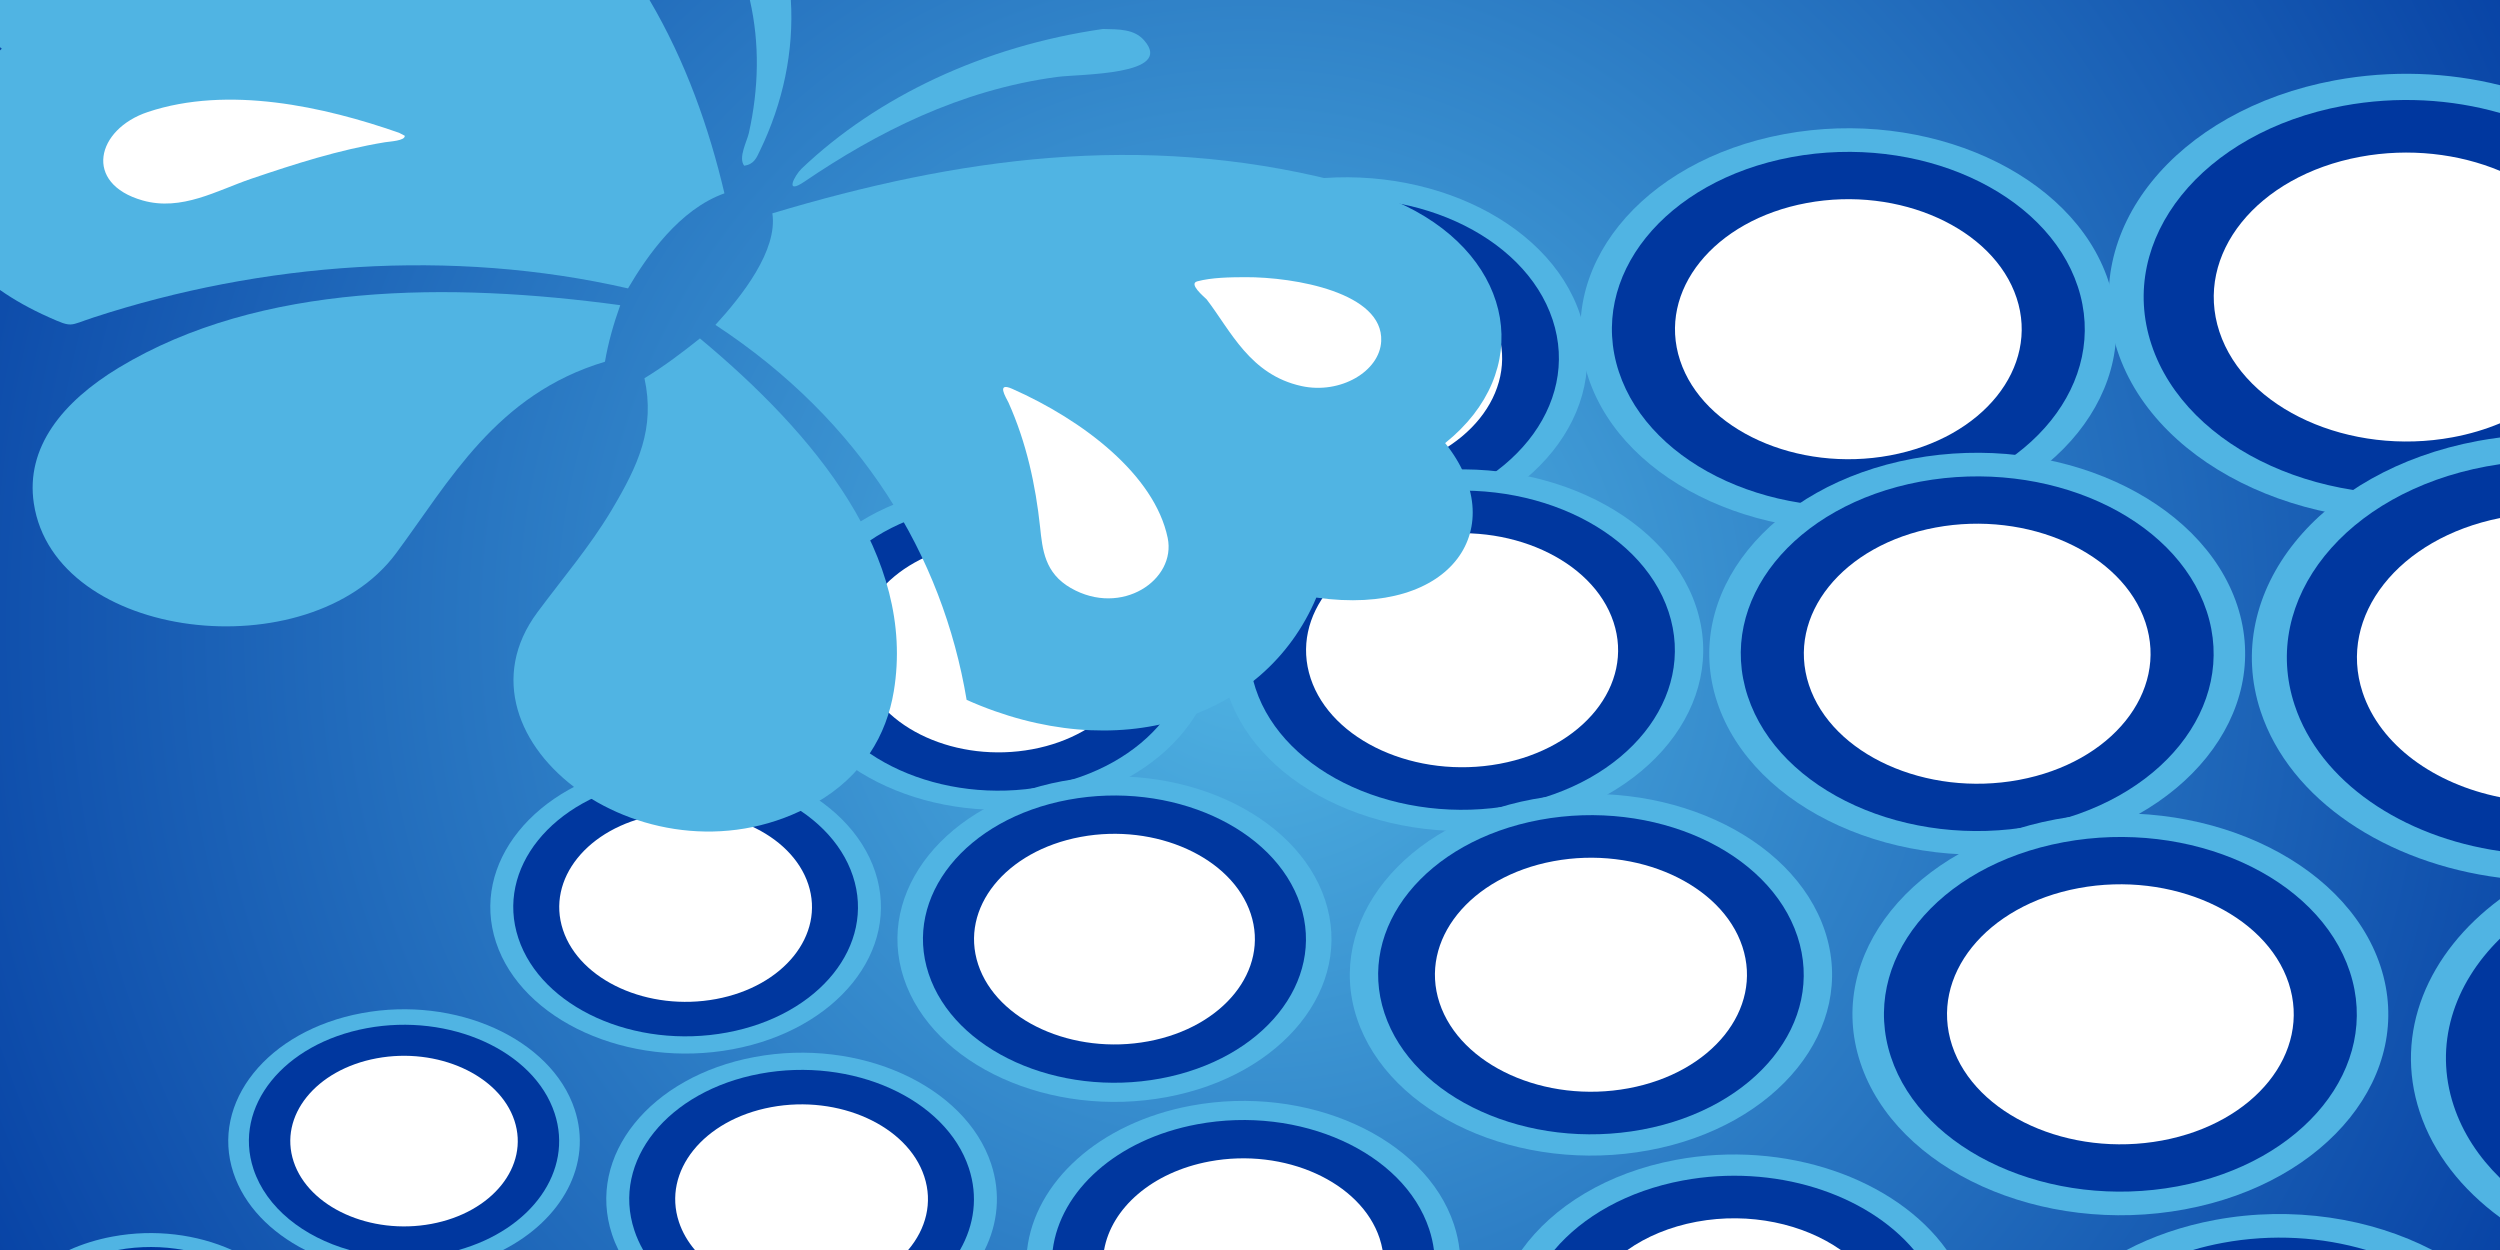
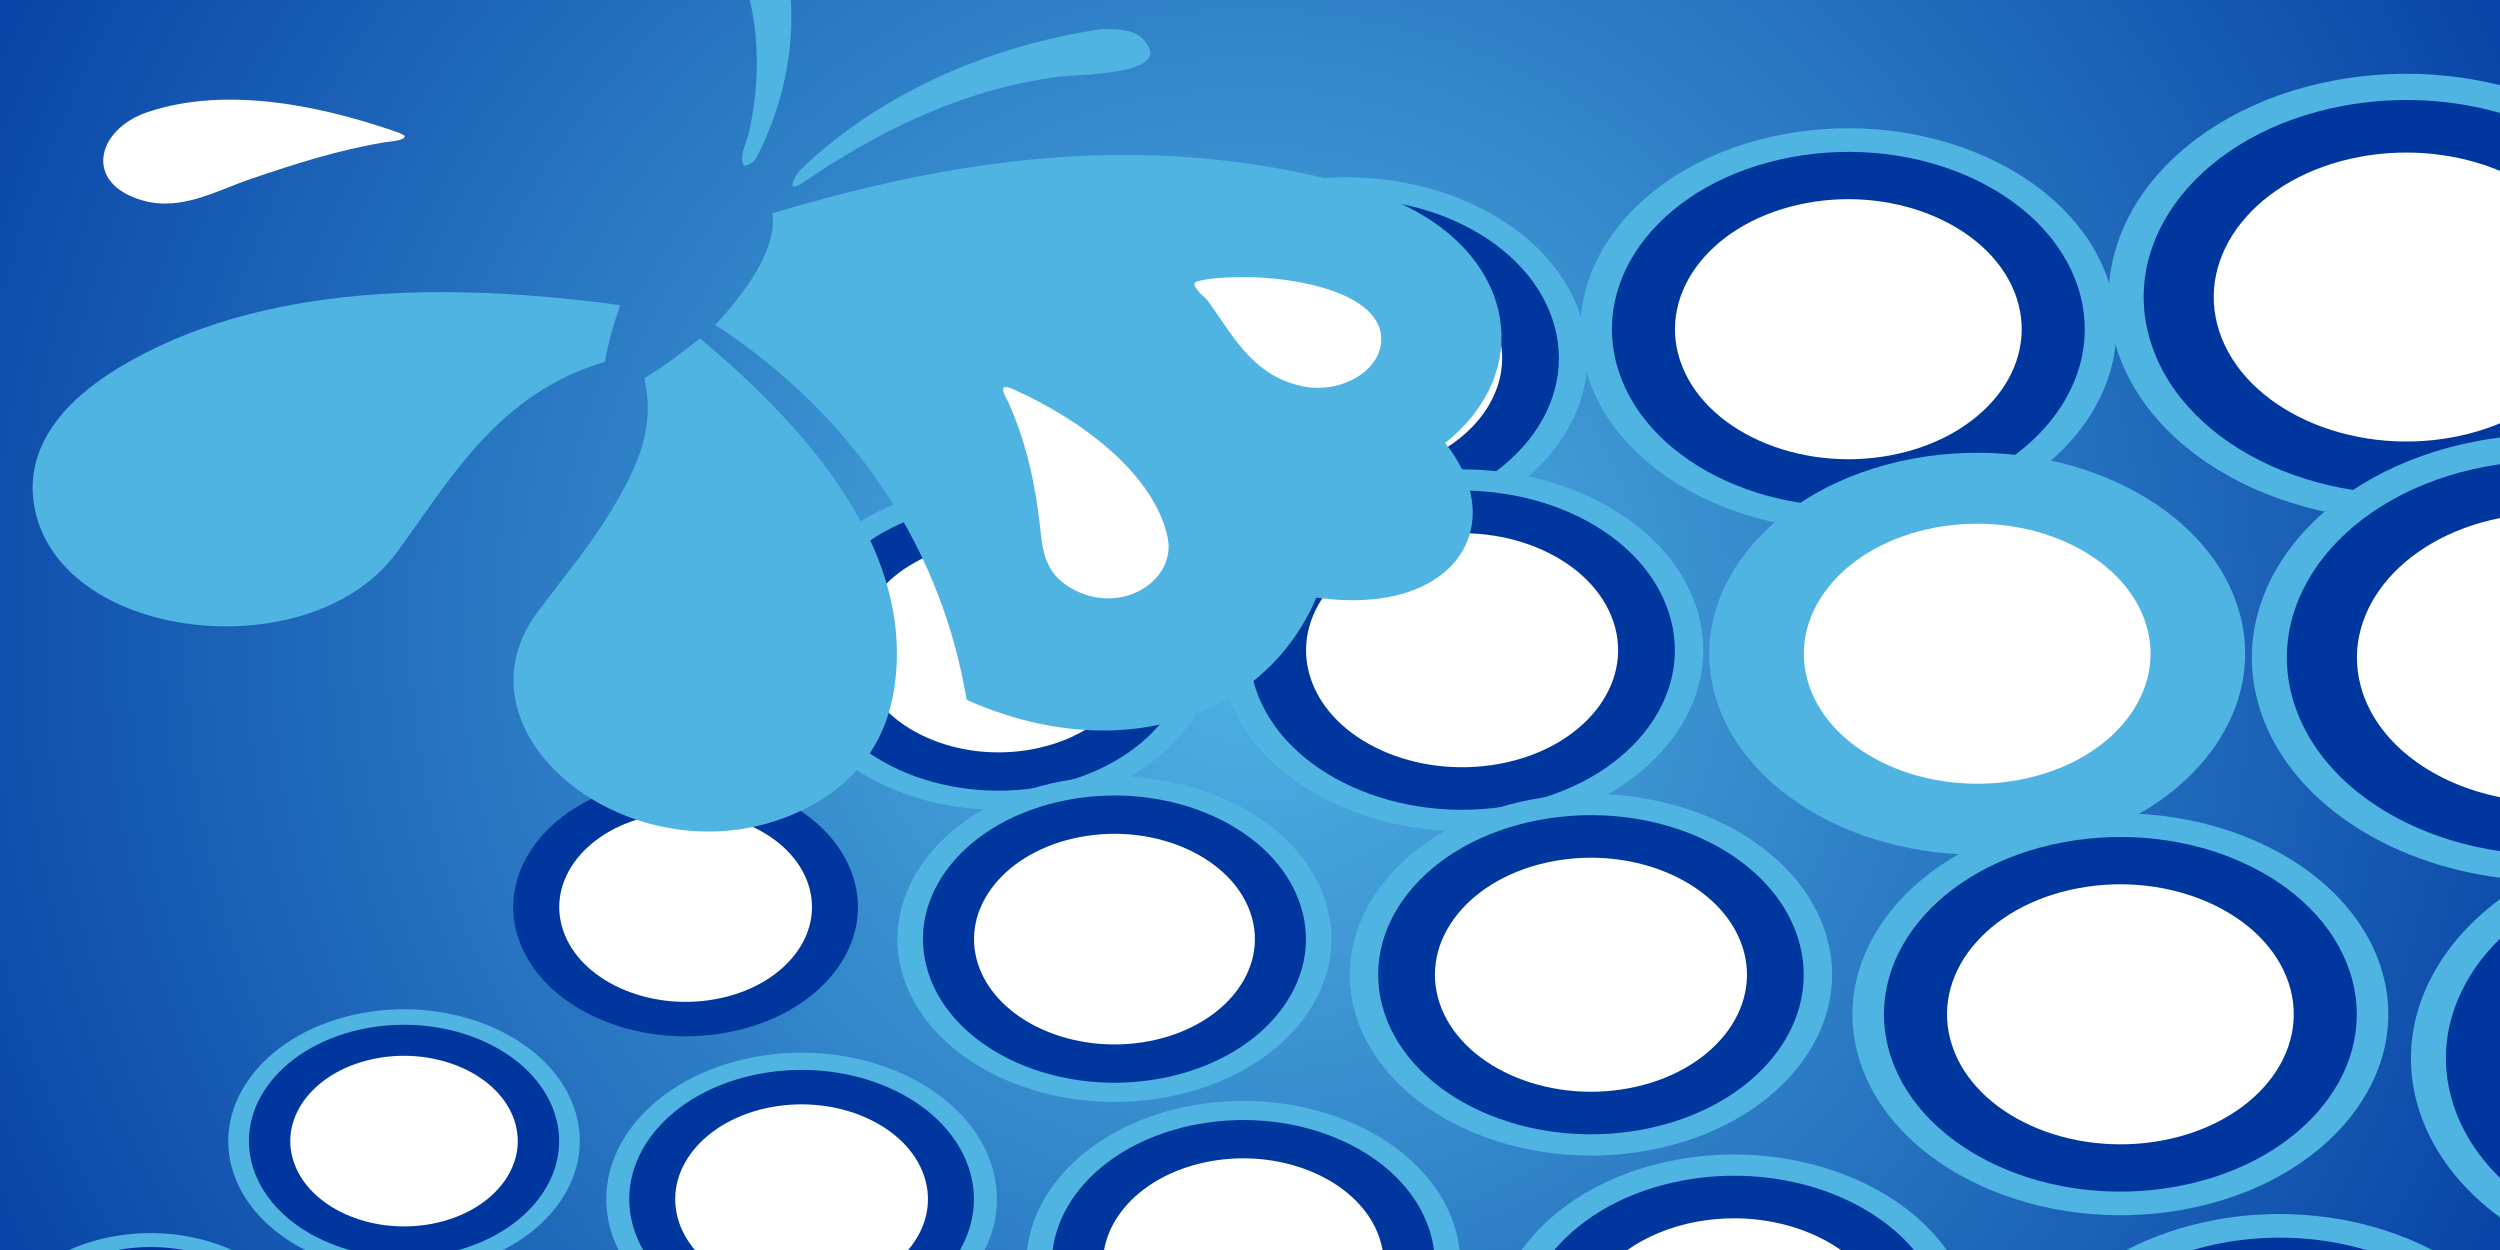
<svg xmlns="http://www.w3.org/2000/svg" xml:space="preserve" width="140px" height="70px" version="1.1" style="shape-rendering:geometricPrecision; text-rendering:geometricPrecision; image-rendering:optimizeQuality; fill-rule:evenodd; clip-rule:evenodd" viewBox="0 0 103538 51769">
  <rect x="0" y="0" width="103538" height="51769" fill="#808080" stroke="none" />
  <defs>
    <style type="text/css">
   
    .fil3 {fill:white}
    .fil2 {fill:#00379F}
    .fil1 {fill:#50B4E3}
    .fil0 {fill:url(#id0)}
   
  </style>
    <radialGradient id="id0" gradientUnits="userSpaceOnUse" gradientTransform="matrix(1.25 -0 -0 1.25 -12942 -6471)" cx="51768.6" cy="25884.5" r="51769" fx="51768.6" fy="25884.5">
      <stop offset="0" style="stop-opacity:1; stop-color:#50B4E3" />
      <stop offset="1" style="stop-opacity:1; stop-color:#00379F" />
    </radialGradient>
  </defs>
  <g id="icon">
    <rect class="fil0" width="103538" height="51769" />
    <path class="fil1" d="M9604 51769c-1435,-645 -3195,-881 -4943,-556 -649,120 -1251,310 -1797,556l6740 0z" />
    <path class="fil2" d="M4870 51769c932,-170 1867,-160 2739,0l-2739 0z" />
    <path class="fil1" d="M9667 48573c448,1355 1540,2466 2970,3196l8199 0c2438,-1251 3714,-3550 2963,-5824 -966,-2922 -4922,-4710 -8817,-3985 -3896,724 -6280,3690 -5315,6613z" />
    <path class="fil2" d="M22968 46101c792,2398 -963,4822 -3976,5668l-4517 0c-1911,-540 -3448,-1752 -3977,-3351 -853,-2582 1246,-5195 4689,-5835 3444,-640 6927,935 7781,3518z" />
    <path class="fil3" d="M12161 48109c625,1891 3185,3048 5705,2579 2522,-469 4064,-2388 3439,-4279 -625,-1890 -3185,-3048 -5705,-2579 -2522,468 -4064,2388 -3439,4279z" />
-     <path class="fil1" d="M20544 39027c1073,3246 5468,5233 9797,4428 4329,-805 6978,-4101 5905,-7348 -1074,-3246 -5468,-5233 -9797,-4428 -4329,805 -6978,4101 -5905,7348z" />
    <path class="fil2" d="M35322 36279c949,2869 -1384,5772 -5210,6483 -3826,712 -7696,-1038 -8644,-3907 -949,-2870 1384,-5772 5210,-6483 3825,-712 7696,1037 8644,3907z" />
    <path class="fil3" d="M23315 38511c694,2102 3538,3387 6339,2865 2801,-520 4515,-2652 3821,-4753 -695,-2101 -3539,-3387 -6339,-2866 -2802,521 -4515,2654 -3821,4754z" />
    <path class="fil1" d="M32629 28420c1192,3607 6075,5815 10886,4920 4810,-894 7753,-4556 6561,-8164 -1193,-3607 -6076,-5814 -10886,-4920 -4810,894 -7754,4556 -6561,8164z" />
    <path class="fil2" d="M49050 25367c1053,3188 -1538,6413 -5789,7203 -4252,791 -8552,-1152 -9605,-4341 -1054,-3188 1538,-6413 5789,-7203 4251,-791 8550,1152 9605,4341z" />
    <path class="fil3" d="M35708 27847c772,2335 3931,3763 7044,3184 3112,-578 5017,-2948 4245,-5283 -772,-2334 -3931,-3762 -7044,-3183 -3112,578 -5017,2948 -4245,5282z" />
    <path class="fil1" d="M46057 16635c1325,4008 6751,6461 12096,5467 5343,-994 8614,-5063 7289,-9071 -1325,-4009 -6750,-6462 -12095,-5468 -5345,994 -8615,5063 -7290,9072z" />
    <path class="fil2" d="M64302 13242c1171,3543 -1709,7126 -6432,8004 -4724,879 -9502,-1281 -10673,-4823 -1171,-3543 1709,-7127 6433,-8005 4723,-878 9500,1282 10672,4824z" />
    <path class="fil3" d="M49478 15998c857,2594 4368,4181 7827,3538 3458,-643 5574,-3276 4716,-5869 -857,-2594 -4368,-4181 -7826,-3538 -3458,643 -5574,3276 -4717,5869z" />
    <path class="fil1" d="M25347 51123c73,221 162,437 265,646l15169 0c547,-1104 673,-2338 268,-3565 -1073,-3247 -5468,-5234 -9797,-4428 -4329,804 -6978,4100 -5905,7347z" />
    <path class="fil2" d="M40125 48376c389,1176 226,2358 -366,3393l-13124 0c-148,-261 -271,-533 -364,-817 -949,-2870 1384,-5773 5209,-6484 3827,-712 7697,1038 8645,3908z" />
    <path class="fil3" d="M28118 50608c140,422 367,812 662,1161l8832 0c742,-875 1024,-1967 665,-3050 -694,-2101 -3538,-3387 -6338,-2866 -2802,521 -4516,2654 -3821,4755z" />
    <path class="fil1" d="M37432 40516c1193,3608 6076,5815 10886,4921 4810,-895 7753,-4557 6561,-8164 -1193,-3608 -6076,-5815 -10886,-4921 -4810,894 -7753,4556 -6561,8164z" />
    <path class="fil2" d="M53852 37463c1054,3188 -1537,6413 -5789,7204 -4251,790 -8550,-1153 -9604,-4342 -1054,-3188 1537,-6413 5788,-7203 4251,-791 8551,1153 9605,4341z" />
    <path class="fil3" d="M40511 39944c772,2334 3931,3763 7044,3183 3112,-578 5017,-2948 4245,-5282 -772,-2334 -3932,-3763 -7044,-3184 -3113,579 -5016,2949 -4245,5283z" />
    <path class="fil1" d="M50860 28731c1325,4008 6751,6461 12096,5467 5344,-994 8614,-5063 7289,-9071 -1325,-4008 -6750,-6461 -12095,-5467 -5345,993 -8615,5063 -7290,9071z" />
    <path class="fil2" d="M69105 25339c1170,3542 -1709,7126 -6433,8004 -4723,878 -9500,-1282 -10671,-4824 -1172,-3543 1708,-7126 6432,-8005 4723,-878 9501,1282 10672,4825z" />
    <path class="fil3" d="M54281 28095c858,2594 4368,4180 7827,3538 3458,-643 5574,-3277 4716,-5870 -857,-2594 -4368,-4181 -7826,-3538 -3458,643 -5574,3276 -4717,5870z" />
    <path class="fil1" d="M65780 15636c1472,4454 7501,7179 13440,6075 5937,-1104 9571,-5626 8099,-10079 -1472,-4454 -7500,-7179 -13439,-6075 -5938,1104 -9572,5626 -8100,10079z" />
    <path class="fil2" d="M86052 11867c1301,3936 -1898,7918 -7146,8894 -5249,975 -10558,-1424 -11859,-5360 -1301,-3937 1899,-7918 7147,-8894 5248,-976 10557,1424 11858,5360z" />
    <path class="fil3" d="M69581 14929c953,2882 4853,4646 8696,3931 3843,-714 6194,-3640 5241,-6522 -953,-2881 -4854,-4645 -8695,-3930 -3843,714 -6194,3640 -5242,6521z" />
    <path class="fil1" d="M60448 51769c-39,-351 -116,-704 -232,-1056 -1193,-3608 -6076,-5815 -10886,-4921 -3830,712 -6477,3180 -6794,5977l17912 0z" />
    <path class="fil2" d="M59189 50904c96,289 161,578 198,865l-15790 0c311,-2442 2632,-4583 5988,-5207 4250,-791 8550,1153 9604,4342z" />
    <path class="fil3" d="M57259 51769c-29,-161 -69,-323 -122,-484 -772,-2334 -3932,-3763 -7044,-3184 -2387,444 -4064,1941 -4367,3668l11533 0z" />
    <path class="fil1" d="M56196 42171c1326,4009 6751,6461 12096,5468 5345,-994 8614,-5064 7290,-9071 -1325,-4009 -6751,-6461 -12095,-5468 -5345,993 -8615,5063 -7291,9071z" />
    <path class="fil2" d="M74441 38779c1172,3542 -1708,7126 -6432,8004 -4723,878 -9501,-1281 -10672,-4824 -1171,-3542 1709,-7126 6432,-8004 4724,-878 9502,1281 10672,4824z" />
    <path class="fil3" d="M59618 41535c858,2594 4368,4181 7826,3537 3459,-642 5574,-3275 4717,-5869 -857,-2594 -4368,-4181 -7826,-3537 -3458,642 -5574,3275 -4717,5869z" />
    <path class="fil1" d="M71116 29076c1473,4454 7502,7179 13440,6075 5938,-1104 9572,-5626 8100,-10079 -1472,-4454 -7501,-7179 -13440,-6075 -5938,1104 -9572,5626 -8100,10079z" />
-     <path class="fil2" d="M91389 25308c1301,3935 -1899,7917 -7147,8893 -5249,975 -10557,-1424 -11857,-5360 -1302,-3937 1898,-7918 7146,-8894 5248,-975 10557,1424 11858,5361z" />
    <path class="fil3" d="M74918 28370c953,2882 4854,4645 8696,3930 3842,-714 6193,-3640 5241,-6521 -953,-2882 -4853,-4646 -8696,-3931 -3842,714 -6194,3640 -5241,6522z" />
    <path class="fil1" d="M87694 14527c1637,4948 8336,7976 14933,6750 309,-58 613,-124 911,-198l0 -17551c-2140,-534 -4498,-636 -6844,-200 -6598,1227 -10635,6250 -9000,11199z" />
    <path class="fil2" d="M103538 19925c-407,115 -827,215 -1260,295 -5831,1085 -11731,-1582 -13176,-5955 -1445,-4373 2111,-8798 7941,-9882 2241,-417 4491,-279 6495,296l0 15246z" />
    <path class="fil3" d="M91918 13741c1059,3203 5393,5162 9662,4368 700,-130 1356,-327 1958,-578l0 -10454c-1705,-712 -3758,-961 -5796,-582 -4270,793 -6882,4044 -5824,7246z" />
    <path class="fil1" d="M80625 51769c-2105,-2949 -6686,-4576 -11208,-3735 -2849,529 -5108,1933 -6397,3735l17605 0z" />
    <path class="fil2" d="M64374 51769c1172,-1388 3030,-2453 5325,-2880 3780,-703 7595,539 9568,2880l-14893 0z" />
    <path class="fil3" d="M76238 51769c-1546,-1084 -3771,-1580 -5974,-1170 -1111,207 -2084,619 -2864,1170l8838 0z" />
    <path class="fil1" d="M77047 44010c1472,4454 7500,7179 13439,6075 5939,-1104 9571,-5626 8099,-10079 -1472,-4454 -7500,-7179 -13438,-6075 -5939,1104 -9572,5625 -8100,10079z" />
    <path class="fil2" d="M97318 40241c1302,3936 -1898,7918 -7146,8894 -5249,975 -10557,-1424 -11858,-5360 -1301,-3936 1898,-7918 7147,-8894 5248,-976 10557,1424 11857,5360z" />
    <path class="fil3" d="M80848 43303c953,2883 4853,4645 8696,3931 3842,-714 6193,-3640 5241,-6522 -953,-2881 -4854,-4645 -8696,-3930 -3843,714 -6194,3640 -5241,6521z" />
    <path class="fil1" d="M93625 29461c1215,3677 5225,6293 9913,6891l0 -18233c-304,38 -609,86 -914,142 -6598,1227 -10636,6251 -8999,11200z" />
    <path class="fil2" d="M103538 35249c-4034,-583 -7452,-2863 -8506,-6050 -1445,-4374 2110,-8798 7941,-9882 188,-35 376,-66 565,-93l0 16025z" />
    <path class="fil3" d="M97848 28676c723,2187 2974,3794 5690,4340l0 -11561c-4190,836 -6737,4052 -5690,7221z" />
    <path class="fil1" d="M100730 51769c-2532,-1317 -5777,-1843 -8995,-1245 -1352,252 -2584,680 -3664,1245l12659 0z" />
    <path class="fil2" d="M90817 51769c396,-117 807,-216 1232,-295 2054,-382 4117,-247 5945,295l-7177 0z" />
    <path class="fil1" d="M100213 46054c568,1720 1749,3207 3325,4365l0 -13181c-2998,2219 -4410,5533 -3325,8816z" />
    <path class="fil2" d="M103538 48786c-882,-863 -1546,-1872 -1917,-2994 -827,-2501 -18,-5018 1917,-6918l0 9912z" />
    <path class="fil1" d="M31056 0c412,1807 369,3660 -41,5506 -77,346 -450,1023 -195,1356 412,-51 519,-344 646,-607 974,-2014 1415,-4144 1287,-6255l-1697 0z" />
-     <path class="fil1" d="M30003 8007c-1862,664 -3203,2587 -3994,3937 -7309,-1677 -15169,-1075 -22145,1207 -1020,334 -840,433 -1842,-13 -771,-344 -1443,-723 -2022,-1129l0 -9922 75 -70 -75 -63 0 -1954 26900 0c1501,2548 2468,5305 3103,8007z" />
    <path class="fil3" d="M16529 5500c-3102,-1085 -7080,-1972 -10408,-861 -2132,713 -2685,2958 -216,3662 1616,461 3094,-421 4501,-898 1795,-609 3609,-1194 5540,-1512 192,-32 840,-59 817,-269l-234 -122z" />
    <path class="fil1" d="M25688 12639c-276,768 -499,1554 -634,2342 -4506,1348 -6433,4946 -8653,7937 -3612,4864 -14143,3632 -15000,-2072 -348,-2312 1183,-4206 3522,-5620 5860,-3540 13732,-3541 20765,-2587z" />
    <path class="fil1" d="M45680 1200c662,14 1288,0 1700,466 1293,1460 -2670,1396 -3596,1520 -4034,539 -7485,2311 -10461,4332 -871,591 -402,-270 -121,-538 3122,-2969 7529,-5068 12478,-5780z" />
    <path class="fil1" d="M55309 7487c1013,312 1974,589 2899,1040 4547,2213 5333,6869 1643,9823 2743,3430 381,7208 -5335,6399 -2146,5074 -8258,7011 -14483,4236 -995,-5952 -4336,-11545 -10404,-15529 1112,-1214 2586,-3091 2358,-4620 7677,-2304 15256,-3372 23322,-1349z" />
    <path class="fil3" d="M49973 12398c1000,1304 1794,3124 3930,3591 1613,352 3244,-613 3300,-1863 91,-2001 -3561,-2656 -5638,-2647 -628,3 -1383,13 -1980,173 -375,100 278,635 388,746z" />
    <path class="fil3" d="M41766 16671c743,1657 1123,3413 1309,5152 100,941 186,1906 1273,2530 2101,1205 4375,-337 4012,-2077 -546,-2616 -3511,-4876 -6434,-6171 -678,-301 -268,345 -160,566z" />
    <path class="fil1" d="M28987 14016c-718,574 -1482,1152 -2297,1648 450,2074 -244,3592 -1379,5492 -879,1472 -2017,2804 -3057,4206 -3947,5317 4754,11762 11515,7903 1973,-1127 2950,-2828 3248,-4638 923,-5588 -3264,-10646 -8030,-14611z" />
  </g>
</svg>